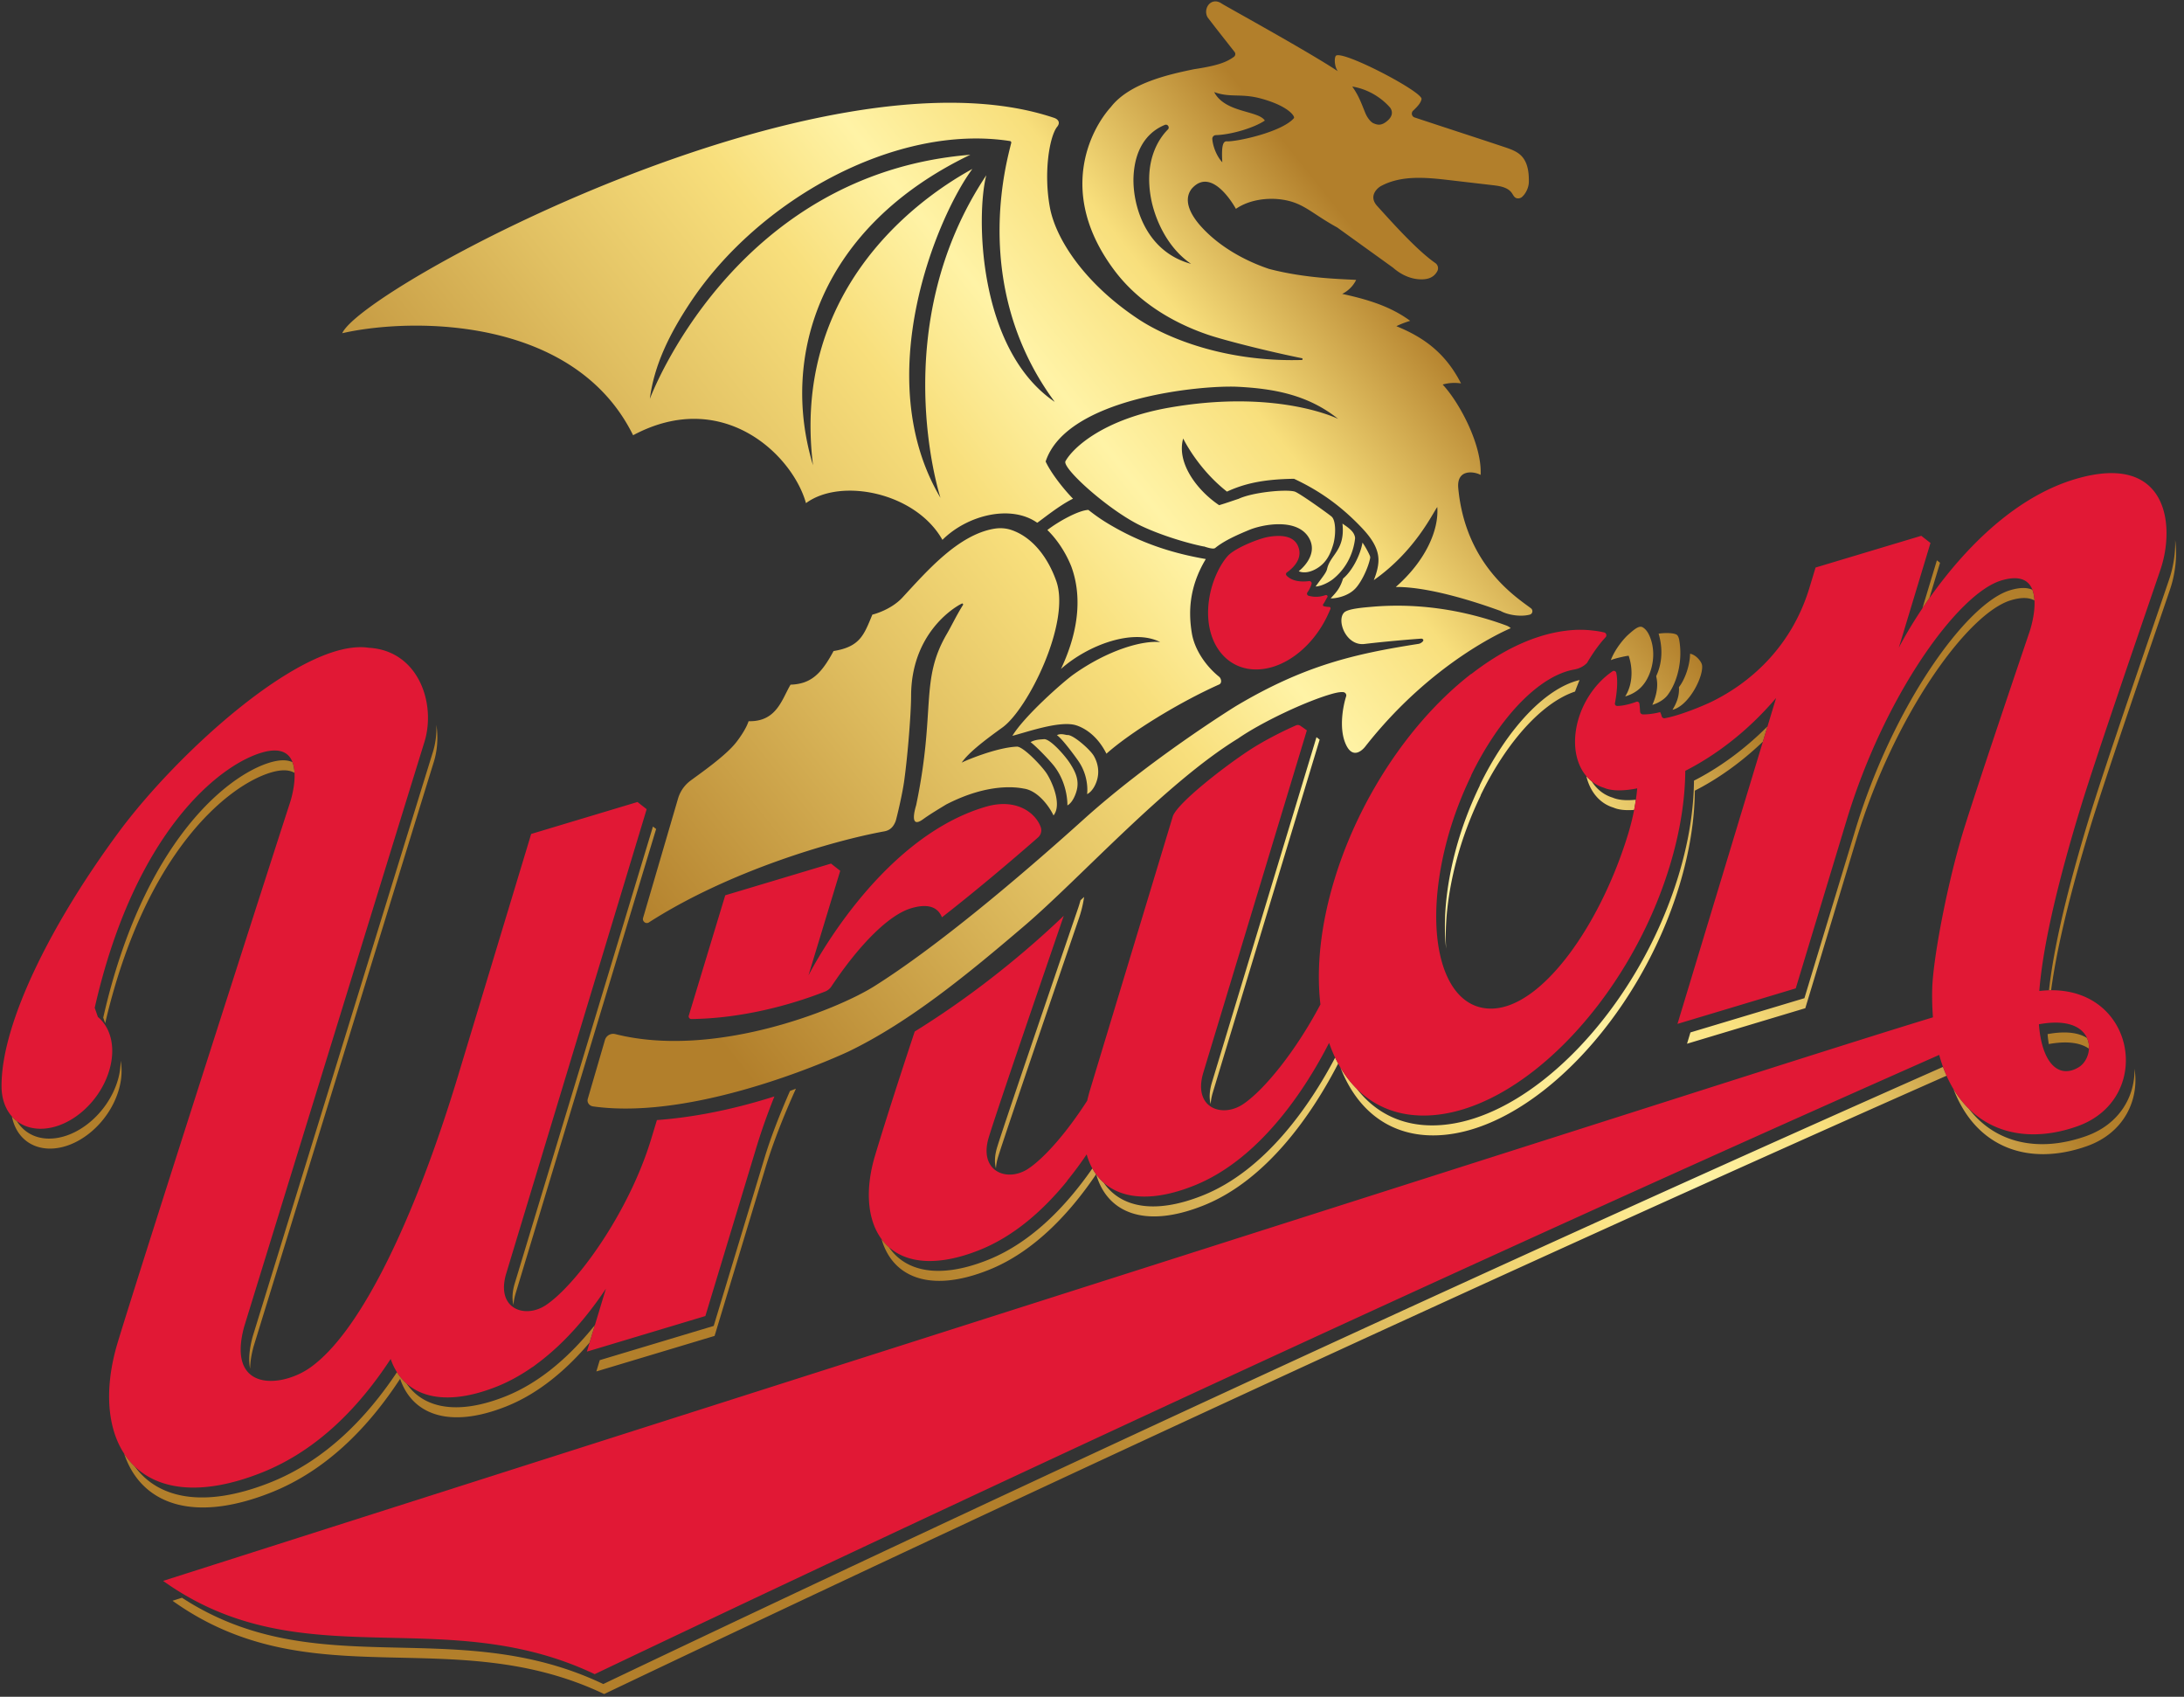
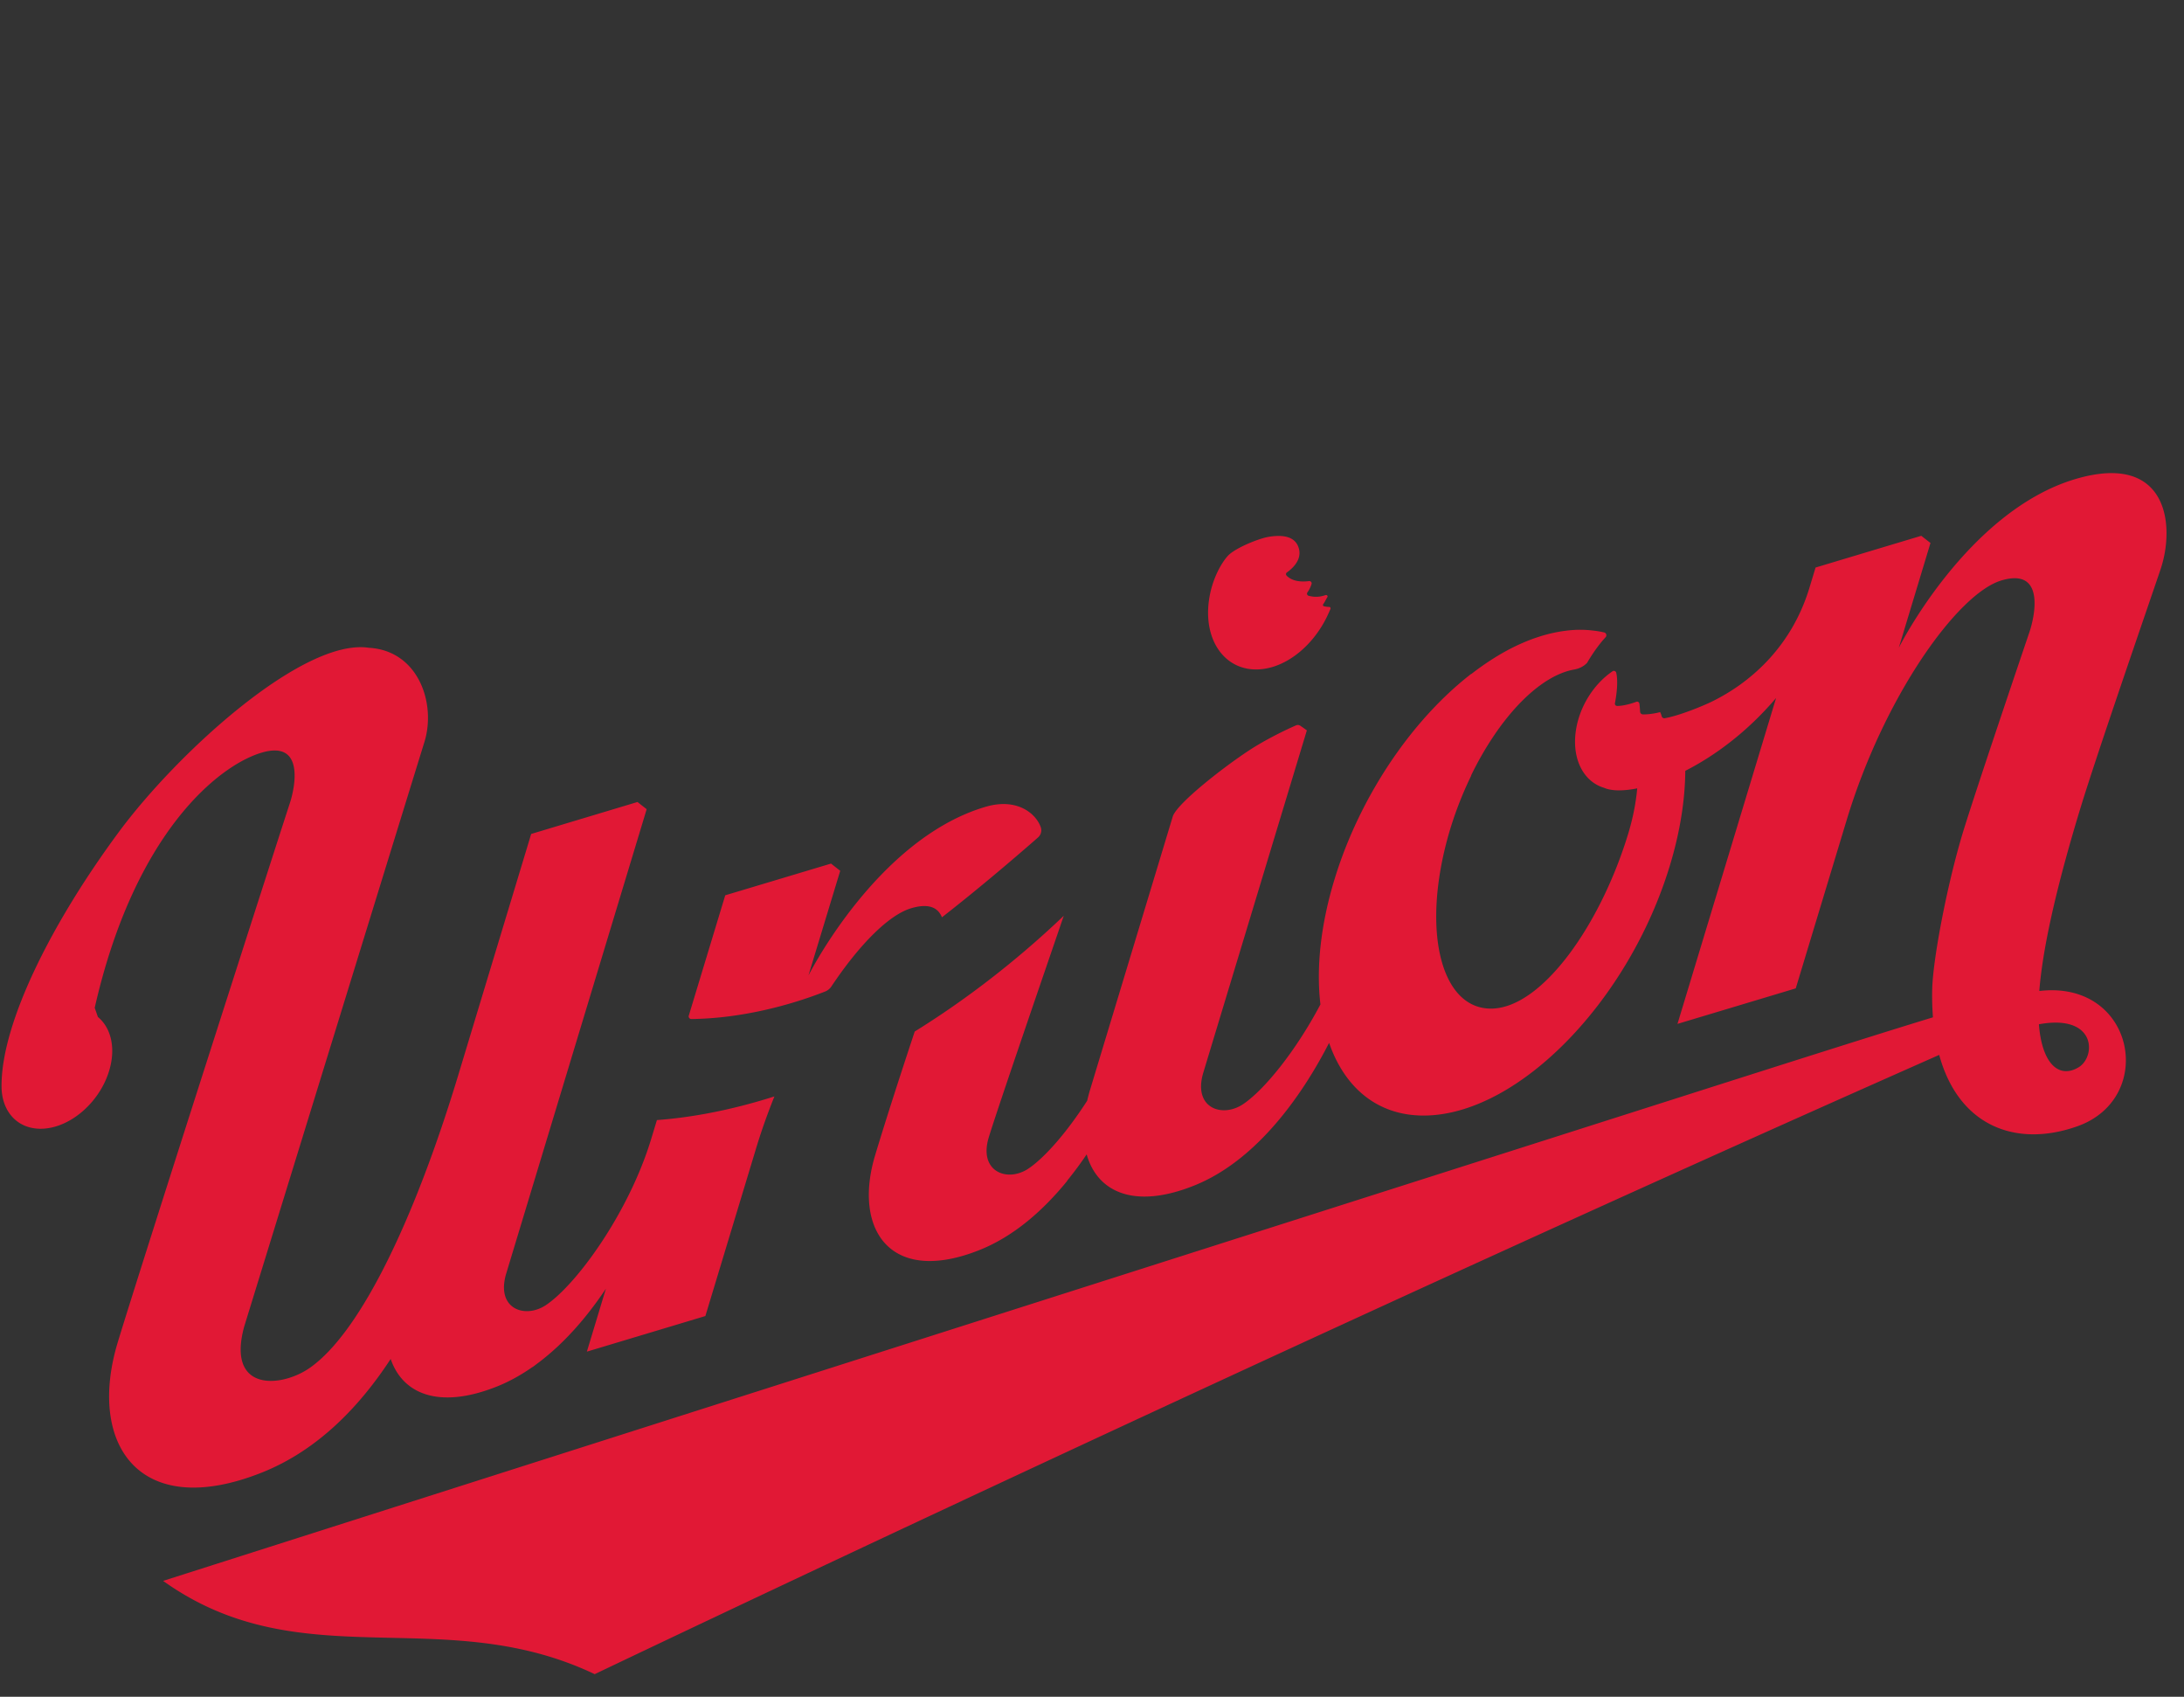
<svg xmlns="http://www.w3.org/2000/svg" width="206" height="160">
  <rect width="100%" height="100%" fill="#333333" stroke="none" />
  <defs>
    <linearGradient id="a" x1="25.005%" x2="75.005%" y1="65.282%" y2="34.713%">
      <stop offset="0%" stop-color="#B27F2B" />
      <stop offset="15.07%" stop-color="#B27F2B" />
      <stop offset="44.83%" stop-color="#E1C062" />
      <stop offset="61.29%" stop-color="#F8DF7C" />
      <stop offset="72.04%" stop-color="#FFF3A6" />
      <stop offset="83.87%" stop-color="#F8DF7C" />
      <stop offset="100%" stop-color="#B27F2B" />
    </linearGradient>
  </defs>
  <g fill="none" fill-rule="evenodd">
-     <path fill="url(#a)" fill-rule="nonzero" d="M183.27 100.603c.106.29.225.56.344.828-62.812 27.794-126.628 58.311-126.628 58.311-14.362-6.84-27.66.53-40.714-8.796l.893-.284c12.741 8.301 25.734 1.468 39.738 8.137 0 0 63.64-30.432 126.368-58.196zM56.114 124.946l-.497 1.644c-2.149 2.535-4.767 4.791-7.843 6.02-5.525 2.207-8.927.672-10.034-2.593-2.923 4.472-6.889 8.634-12.202 10.733-7.64 3.019-12.335.856-13.833-3.69v.002l.177.258c.183.254.382.493.596.718l.219.22c2.15 2.999 6.45 4.042 12.758 1.548 5.188-2.049 9.088-6.065 11.99-10.417.248.393.545.741.885 1.046 1.53 2.28 4.68 3.102 9.361 1.233 3.358-1.342 6.171-3.906 8.423-6.722zm18.957-22.284c-1.142 2.527-2.162 5.112-2.864 7.43l-4.806 15.88-11.153 3.35.322-1.064 10.748-3.228 4.806-15.881c.582-1.919 1.436-4.106 2.391-6.277.186-.07.371-.139.556-.21zM41.162 68.345c.177 1.177.098 2.4-.244 3.5-1.135 3.646-16.993 55.104-16.993 55.104-.224.813-.326 1.51-.333 2.108-.157-.764-.104-1.763.25-3.051 0 0 15.859-51.458 16.993-55.104.252-.81.355-1.683.327-2.557zm20.427 9.594.298.232L48.64 121.95c-.122.403-.187.77-.206 1.105-.144-.538-.127-1.22.123-2.049l13.03-43.066zm41.449 32.235c.107.193.225.377.353.553-2.47 3.652-5.858 7.315-10.115 9.015-5.7 2.28-9.138.58-10.128-2.907.206.28.437.535.695.764 1.532 2.265 4.684 3.067 9.35 1.2 4.105-1.64 7.4-5.105 9.845-8.625zm22.897-10.45c.091.192.188.377.287.558-2.404 4.67-6.683 10.983-12.694 13.385-5.707 2.284-9.147.563-10.132-2.933.208.286.441.549.704.782 1.534 2.265 4.682 3.074 9.346 1.208 5.847-2.338 10.053-8.373 12.49-13zm-23.68-15.146c-.06.408-.139.808-.24 1.194-.011.045-.024.09-.036.133-.055.2-.113.396-.177.586v.002c-.35 1.029-6.892 20.116-7.654 22.584-.123.399-.189.762-.21 1.094-.145-.537-.127-1.217.128-2.037.762-2.468 7.303-21.556 7.653-22.584v-.002c.064-.19.123-.387.178-.586l.018-.07zm99.076 16.198c.467 2.872-.93 6.039-4.486 7.3-5.347 1.894-10.422.28-12.592-5.394.426.708.912 1.325 1.446 1.854 2.576 3.364 6.73 4.132 11.063 2.596 3.17-1.123 4.62-3.762 4.57-6.356zm-189.952-.751c.157.833.111 1.78-.19 2.787-.931 3.132-3.897 5.59-6.629 5.493-1.842-.068-3.1-1.286-3.437-3.031.14.159.294.302.46.432.598.976 1.594 1.608 2.895 1.657 2.732.097 5.697-2.362 6.63-5.494.192-.645.271-1.262.27-1.844zm155.336-31.53-.436 1.44c-2.132 2.038-4.355 3.57-6.417 4.619-.022 2.74-.492 5.77-1.469 8.978-3.852 12.646-14.055 23.178-22.785 23.522-4.406.176-7.586-2.285-9.17-6.381.443.748.958 1.411 1.535 1.988 1.768 2.296 4.332 3.579 7.553 3.45 8.73-.344 18.932-10.876 22.785-23.522.977-3.209 1.446-6.239 1.468-8.978 2.229-1.133 4.649-2.824 6.936-5.116zM129.377 57.22c4.319-.379 8.65.275 12.681 1.754.155.056.325.148.439.262-.447.193-7.47 3.189-13.725 11.164-.23.294-1.243 1.37-1.92-.432-.512-1.369-.217-3.234.118-4.304.055-.177-.055-.343-.218-.388l-.012-.004c-.035-.007-.143-.024-.365 0-.11.012-.25.035-.421.075-.086.02-.18.043-.284.072-2.515.705-6.724 2.712-8.903 4.226-6.853 4.206-14.893 13.173-20.134 17.648-5.316 4.538-10.816 9.068-16.59 11.857 0 0-13.956 6.608-24.102 5.18-.353-.05-.6-.37-.5-.714l1.62-5.553c.123-.42.558-.657.982-.55 9.291 2.34 20.852-2.272 24.402-4.502 5.89-3.7 13.607-10.195 19.781-15.76 6.165-5.557 13.85-10.36 14.296-10.637l.02-.013c6.533-3.898 11.335-4.961 17.276-5.89.224-.035.679-.377.27-.491-.04-.004-2.9.206-5.385.504-1.734.209-2.663-2.21-1.925-2.963.354-.362 1.823-.473 2.599-.541zm-5.203 12.292.298.232-10.073 33.259c-.122.404-.187.771-.206 1.106-.145-.538-.127-1.22.123-2.05l9.858-32.547zm69.076 27.98c1.725-.297 2.88-.074 3.605.391.143.322.198.667.18 1.005-.717-.51-1.901-.763-3.703-.453-.03.003-.057.01-.086.017-.046-.296-.086-.603-.112-.937.04-.01.076-.018.116-.023zm-3.661-41.833c.952-.286 1.634-.264 2.113-.043.117.302.177.645.196 1.006-.483-.276-1.195-.33-2.227-.02-4.122 1.237-11.054 10.92-14.59 22.603l-4.8 15.865-11.157 3.35.322-1.065 10.751-3.229L175 78.261c3.536-11.683 10.467-21.365 14.59-22.602zM25.457 71.905c.966-.29 1.653-.262 2.132-.031.115.301.173.644.191 1.004-.482-.284-1.197-.343-2.24-.03-4.041 1.215-11.844 7.487-15.62 23.637l-.183-.525c3.737-16.464 11.643-22.83 15.72-24.055zm179.708-21c.227 1.553-.002 3.263-.486 4.687-1.443 4.258-6.003 17.415-7.56 22.528-1.253 4.122-2.98 10.228-3.655 15.265-.066 0-.13-.003-.199-.002.57-5.197 2.439-11.823 3.772-16.206 1.556-5.113 6.116-18.27 7.559-22.529.388-1.14.61-2.463.569-3.744zm-56.176 13.22c-.15.359-.294.721-.428 1.087-1.853.615-3.78 2.18-5.545 4.38-.06.074-.119.15-.178.225-.125.16-.25.322-.374.49l-.093.128c-.242.33-.48.674-.714 1.028-.716 1.086-1.394 2.271-2.007 3.54l.016.004c-.938 1.935-1.742 4.04-2.323 6.257-.788 3.014-1.082 5.816-.941 8.195-.293-2.567-.037-5.715.858-9.138.581-2.217 1.386-4.322 2.323-6.257l-.015-.003c.613-1.27 1.29-2.455 2.007-3.541.234-.354.471-.698.714-1.029l.092-.128c.124-.167.249-.329.374-.489.059-.076.119-.15.179-.225 1.927-2.404 4.049-4.047 6.055-4.524zM93.772 49.858c.558-.095 1.128-.058 1.662.13 2.072.726 3.466 2.73 4.198 4.807 1.378 3.905-2.676 12.073-5.079 13.803-1.837 1.323-3.213 2.401-3.848 3.32.169-.115 3.242-1.435 5.21-1.513.588-.023 2.323 1.794 2.8 2.515.478.72 1.492 2.928.656 3.974-.428-.906-1.502-2.343-2.795-2.531-.661-.129-3.331-.565-7.333 1.498-.66.404-1.498.898-2.178 1.391-1.415 1.026-.667-1.245-.647-1.341 1.87-8.966.327-11.741 2.889-16.133.46-.79.89-1.72 1.523-2.729.048-.076-.03-.173-.11-.133-.87.423-4.766 2.918-4.783 8.696-.005 1.637-.3 5.435-.64 7.938-.206 1.512-.76 3.71-.807 3.845-.22.613-.58.907-1.08.998-4.78.863-14.635 3.723-22.212 8.59-.283.181-.638-.108-.54-.43L63.96 75.28c.2-.66.603-1.243 1.156-1.657.776-.582 3.308-2.321 4.315-3.614 0 0 .889-1.107 1.178-2.003 2.65.067 3.14-2.073 3.954-3.437l.01.009v-.017c1.918-.063 2.895-1.02 4.05-3.17 2.519-.406 2.871-1.54 3.66-3.435.137-.027 1.738-.447 2.812-1.583 2.36-2.553 5.288-5.939 8.676-6.516zm55.854 23.321c.154.183.323.348.506.494.475.75 1.153 1.293 1.981 1.54.51.225 1.262.295 2.185.198-.046.316-.098.635-.162.961-.81.062-1.477-.012-1.94-.216-1.29-.385-2.218-1.48-2.57-2.977zm-51.174-3.477c.583-.076 2.03 1.58 2.476 2.283.446.702.937 1.565.595 2.667-.339 1.097-.844 1.292-.844 1.292s.08-1.976-1.242-3.695c-.383-.498-1.64-1.818-2.23-2.27.456-.263 1.06-.253 1.245-.277zm1.239-.379c.406-.21.846.002 1.008-.012.51-.04 2.124 1.354 2.482 1.982.357.629.577 1.497.235 2.44-.34.937-.877 1.15-.877 1.15s.237-1.6-.84-3.146c-.312-.448-1.507-2.081-2.008-2.414zm2.967-21.24c.906.707 1.547 1.131 2.6 1.72 2.691 1.503 5.441 2.387 8.478 2.912-1.67 2.766-1.61 5.212-1.32 6.986.25 1.526 1.288 3.075 2.564 4.104.233.187.288.615.015.737-3.778 1.688-8.353 4.497-10.634 6.528-1.109-2.217-2.77-2.667-3.033-2.724-1.573-.345-4.453.686-5.838 1.039 1.137-1.878 4.816-5.115 5.773-5.793 3.315-2.349 6.56-3.219 8.17-3.044-2.553-1.312-6.803.263-9.36 2.53 1.878-3.97 1.879-7.244.962-9.694-.57-1.41-1.417-2.607-2.246-3.407 1.121-.86 3.003-1.874 3.869-1.893zm56.754 13.559c.58.107 1.07.751 1.125 1.058.182 1.017-1.196 3.838-2.782 4.231.416-.684.655-1.34.609-2.14.563-.708 1.037-2.061 1.048-3.15zm-2.967-1.892c.57-.089 1.572-.093 1.769.158.145.185.176.431.21.664.25 1.722-.169 3.672-1.117 4.953-.33.447-.919.781-1.452.94.747-1.68.347-2.595.367-2.71.017-.106.915-1.654.223-4.005zm-2.905.135c.657-.595 1.084-.918 1.403-.734.257.149.453.408.6.717.52 1.102.505 2.445.073 3.585-.431 1.14-1.155 1.872-2.324 2.216.685-1.067.761-2.56.33-3.828-.014-.04-1.33.234-1.685.408.415-1.104 1.286-2.077 1.603-2.364zM113.9 1.632c-.466-.848.353-1.964 1.33-1.298.171.138 7.896 4.373 10.794 6.275l.185.11c-.275-.244-.397-1.086-.235-1.416.31-.781 8.255 3.358 8.109 4.043-.073.343-.322.645-.794 1.089-.21.197-.137.55.137.64 2.786.927 5.738 1.877 8.498 2.8.587.197 1.202.41 1.619.869.576.634.676 1.569.661 2.425-.008.44-.222 1.005-.62 1.382-.164.155-.431.21-.627.098-.166-.096-.245-.288-.355-.445-.376-.539-1.11-.66-1.763-.737l-4.154-.484c-2.176-.253-4.512-.479-6.437.566-.277.15-1.225.91-.347 1.878 1.499 1.654 3.77 4.186 5.482 5.378.246.171.328.5.186.765-.351.659-1.004.825-1.786.76-.89-.076-1.723-.5-2.39-1.09l-5.263-3.79c-2.427-1.327-3.155-2.324-5.18-2.626-1.418-.212-3.142.015-4.377.87 0 0-2.212-4.126-4.17-1.898-.904 1.174.059 2.646.875 3.552 1.817 2.017 4.328 3.309 6.423 4.011 3.492.912 6.836.945 8.214 1.035-.276.569-.748 1.04-1.317 1.317 2.2.49 4.445 1.094 6.413 2.542-.34.103-.933.312-1.3.507 2.513 1.02 4.606 2.476 6.096 5.393-.644-.089-1.219-.04-1.731.109 1.602 1.714 3.729 5.725 3.578 8.519-.584-.323-2.281-.602-2.106 1.261.684 7.278 5.517 10.3 6.856 11.32.22.168.16.524-.109.595-.875.232-2.096.034-2.786-.362.068.056-5.885-2.28-9.855-2.245 2.805-2.457 4.079-5.358 3.913-7.54-.486.686-2.137 4.19-5.987 6.894.112-.282.213-.568.29-.861.096-.373.163-.757.147-1.142-.047-1.147-.81-2.131-1.602-2.963-1.89-1.984-3.876-3.43-6.36-4.59-2.951.039-4.734.476-6.325 1.21-2.777-2.173-4.13-5.011-4.13-5.011-.655 2.329 1.352 4.926 3.39 6.289.605-.175 1.28-.418 1.841-.6 1.325-.62 4.418-.915 5.272-.687.424.113 3.298 2.177 3.509 2.377.42.4.383 1.812.134 2.639-.249.827-.619 1.73-1.628 2.288-1.01.558-1.617.209-1.617.209s1.865-1.404 1.017-3.041c-1.058-2.044-4.443-1.372-5.7-.847-.929.388-2.297.96-3.195 1.697-.144.118-.556.029-1.09-.154l.007.016c-1.601-.319-4.014-1.063-5.755-1.875-3.031-1.379-7.654-5.516-7.287-6.171.753-1.344 3.692-3.982 9.791-5.05 9.905-1.732 15.574.893 15.909 1.054l.016.007c-2.868-2.295-6.12-2.854-9.456-3.026-3.35-.172-16.142 1-18.132 7.046.47 1.03 1.636 2.542 2.58 3.507-1.31.637-2.982 2.015-3.373 2.268-2.486-1.743-6.581-.735-8.943 1.613-2.51-4.462-9.567-5.897-12.87-3.462-1.277-4.575-7.872-10.91-16.306-6.402-5.537-11.22-20.857-11.122-27.435-9.622 1.953-4.348 45.324-27.666 67.149-20.305.353.12.645.432.254.877-.717.988-1.253 4.34-.655 7.57.553 2.985 3.276 7.167 8.322 10.515 2.718 1.803 8.242 4.086 15.492 3.866l.013-.154c-3.326-.67-7.357-1.705-8.814-2.191-2.731-.913-6.412-2.724-8.961-6.145-5.374-7.212-2.234-13.222-.299-15.363 1.77-2.281 5.566-3.093 7.846-3.565 2.043-.31 3-.607 3.758-1.168a.321.321 0 0 0 .064-.458c-.616-.79-1.697-2.148-2.548-3.267zm68.792 51.204.298.231-1.013 3.351c-.23.327-.451.646-.655.951l1.37-4.533zm-54.18-1.674c.263.383.49.787.68 1.207.038.082.061.176.043.264-.164.807-.687 2.005-1.274 2.726-.828 1.016-2.348 1.097-2.444 1.057.563-.609.873-.939 1.166-1.863.86-.718 1.625-2.197 1.83-3.39zm-1.888-1.789c.357.25.694.465.946.776.185.228.257.506.243.628-.18 1.553-.928 2.903-2.066 3.82-.396.32-1.154.7-1.657.705.716-.976 1.006-1.304 1.086-1.66.306-1.368 1.719-1.734 1.448-4.269zM95.26 13.3c-10.708-1.662-23.729 5.474-30.21 15.32-1.858 2.821-3.346 5.763-3.754 8.99 0 0 7.84-21.2 30.23-23.018-14.07 6.757-17.99 18.912-14.84 29.28-1.976-15.938 9.04-24.656 15.029-27.94-3.277 4.419-9.746 19.64-3.006 31.013-.104-.321-5.162-16.194 4.322-30.42-.959 3.647-.855 16.411 6.453 21.37-6.962-9.43-5.21-19.689-4.385-23.261.115-.497.225-.93.282-1.15a.148.148 0 0 0-.121-.184zm14.899-1.091c.198-.2-.023-.537-.283-.432-1.304.523-2.805 1.845-2.957 4.838-.125 2.476.983 7.065 5.427 8.267-2.327-1.588-3.435-4.346-3.775-6.15-.649-3.433.61-5.542 1.588-6.523zm4.365-3.527c1.034 1.977 4.153 1.718 4.78 2.687-1.043.7-3.183 1.331-4.624 1.374-.194.006-.348.177-.332.37.064.755.44 1.654.943 2.19-.073-1.282-.005-1.997.41-1.975.936.052 5.21-.875 6.343-2.185.13-.153-.486-1.134-3.09-1.847-1.902-.52-2.893-.054-4.43-.614zm13.025-.522c.632.907.827 1.506 1.232 2.499.178.436.508.849.75.957.31.138.657.258 1.136-.073.935-.646.58-1.252.414-1.437-.913-1.021-2.18-1.722-3.532-1.946z" />
    <path fill="#E11835" d="M195.806 45.159c8.607-2.527 9.417 4.309 7.97 8.566-1.444 4.259-6.003 17.414-7.56 22.527-1.419 4.666-3.445 11.875-3.865 17.195 8.999-1.062 11.097 10.097 3.59 12.757-5.746 2.037-11.183.027-13.031-6.73-62.87 27.815-126.815 58.393-126.815 58.393-14.36-6.839-27.657.53-40.71-8.795 0 0 104.534-33.328 142.292-45.363 12.503-3.987 19.934-6.343 24.644-7.778a25.806 25.806 0 0 1-.07-2.678c.074-2.911 1.48-10.253 3.038-15.223 1.562-4.972 5.767-17.344 6.144-18.463.516-1.544 1.458-6.07-2.664-4.83-4.122 1.236-11.053 10.917-14.589 22.6l-4.8 15.863-11.156 3.35 9.302-30.734c-2.734 3.216-5.798 5.464-8.565 6.87-.021 2.74-.49 5.769-1.468 8.978-3.851 12.644-14.053 23.176-22.782 23.52-4.572.182-7.83-2.47-9.347-6.845-2.397 4.676-6.69 11.042-12.732 13.457-5.712 2.286-9.153.56-10.134-2.943-.566.836-1.181 1.671-1.842 2.485l-.005.031c-2.222 2.728-4.977 5.192-8.247 6.498-1.324.53-2.525.845-3.603.973-5.82.703-8.032-4.042-6.248-9.93 1.09-3.613 2.525-8.02 3.727-11.643 4.385-2.711 9.307-6.378 14.058-10.913-1.928 5.637-6.152 17.905-7.062 20.85-.766 2.473.607 3.665 2.177 3.547.518-.043 1.057-.227 1.546-.554 1.513-1.013 3.598-3.373 5.544-6.398.077-.316.157-.638.254-.962l7.828-25.865c.478-1.352 5.527-5.216 7.79-6.592.212-.13 1.74-1.062 3.825-1.98a.422.422 0 0 1 .404.033c.249.164.622.437.622.437l-9.763 32.262c-1.012 3.347 1.76 4.315 3.747 2.988 1.98-1.327 4.955-4.973 7.296-9.407-.4-3.408.003-7.445 1.33-11.799.698-2.293 1.608-4.514 2.679-6.619.19-.375.386-.745.586-1.113l.098-.176c.188-.34.38-.675.575-1.007l.087-.147c2.473-4.168 5.564-7.747 8.86-10.302l.031-.003c1.297-1.002 2.623-1.857 3.956-2.518l.059-.029c.196-.096.392-.188.589-.277l.128-.056c.186-.082.373-.162.559-.236.038-.016.077-.03.116-.045.323-.127.646-.24.968-.344.09-.028.178-.06.267-.086.12-.036.24-.067.358-.1.129-.035.257-.07.385-.101.11-.027.22-.051.328-.075.14-.03.28-.06.42-.085.1-.019.2-.036.3-.053.158-.025.315-.046.473-.065.081-.01.163-.022.245-.03.24-.025.477-.043.715-.053.28-.011.552-.008.82.002.266.012.527.034.783.065.357.039.706.097 1.045.175.205.046.279.302.136.455-.971 1.043-1.737 2.404-1.737 2.404-.319.345-.753.555-1.215.637-2.099.372-4.343 2.062-6.372 4.593-.06.074-.119.149-.178.225-.126.16-.25.322-.375.489l-.092.128c-.242.33-.48.675-.713 1.029-.718 1.086-1.395 2.27-2.008 3.54l.016.003c-.937 1.935-1.742 4.04-2.323 6.256-2.316 8.853-.37 15.883 4.35 15.71 4.714-.173 10.184-7.914 12.798-16.542.454-1.52.715-2.907.834-4.223-1.358.273-2.455.246-3.13-.052-1.895-.565-3.03-2.648-2.668-5.307.318-2.337 1.709-4.49 3.473-5.683.13-.088.311-.013.346.14.194.863.027 2.089-.122 2.87-.028.143.07.26.215.261.575.003 1.367-.224 1.8-.392.132-.05.273.038.292.179.038.283.053.548.066.759.01.14.123.246.264.25.624.02 1.494-.164 1.624-.219.02.04.095.183.146.385.032.13.155.22.286.197 1.392-.245 3.595-1.154 4.439-1.566 3.495-1.706 7.487-5.037 9.216-10.746l.574-1.898 9.97-2.993.87.676-2.988 9.883c.012-.03 6.465-12.914 16.706-15.925zM11.186 78.484c5.59-7.56 17.437-18.328 23.602-17.401 4.676.266 6.373 5.245 5.241 8.895-1.135 3.645-16.992 55.099-16.992 55.099-1.7 6.189 3.464 5.8 6.175 3.913 4.963-3.46 10.076-14.63 13.967-27.464l6.923-22.888 10.026-3.012.867.677-13.244 43.774c-1.011 3.347 1.761 4.312 3.747 2.985 2.867-1.92 7.815-8.69 9.932-15.692l.001-.003.53-1.749c2.756-.202 6.528-.778 11.083-2.23-.624 1.56-1.205 3.17-1.708 4.83l-4.805 15.88-11.152 3.349.001-.005-.024.007 1.792-5.928c-1.672 2.505-3.781 5.02-6.302 6.931l-.268.202c-.114.083-.223.172-.338.253l.003-.015c-1.052.738-2.171 1.37-3.36 1.846-5.525 2.206-8.926.67-10.033-2.594-2.923 4.472-6.888 8.634-12.201 10.732-11.617 4.59-16.434-2.797-13.534-12.332 2.11-6.97 15.682-49.195 16.198-50.73.52-1.543 1.46-6.071-2.661-4.834-4.076 1.225-11.981 7.59-15.719 24.054l.3.86c1.232 1.02 1.708 2.914 1.07 5.048-.932 3.131-3.897 5.59-6.629 5.493-2.064-.076-3.399-1.595-3.52-3.685l-.006-.047c-.002-.078-.002-.159-.003-.242 0-.072-.003-.144.001-.216.066-5.971 4.79-15.306 11.04-23.76zm184.878 22.155c1.638-.993 1.686-4.99-3.635-4.074a.9.9 0 0 0-.115.023c.299 3.827 1.955 5.138 3.75 4.051zM92.972 76.076c3.064-.898 4.823.747 5.207 1.967.105.338-.012.703-.28.936-2.644 2.312-5.842 5.017-9.052 7.519-.35-.87-1.184-1.37-2.917-.85-2.06.617-4.821 3.343-7.511 7.371-.142.211-.34.38-.577.472-3.31 1.305-7.925 2.545-12.633 2.6-.168.001-.29-.163-.24-.324l3.438-11.344 9.977-2.99.868.679-2.998 9.874c.026-.044 6.48-12.908 16.718-15.91zm26.688-25.454c1.087-.18 2.326-.15 2.767.86.525 1.202-.508 2.118-1.039 2.491-.113.08-.12.215-.023.315.294.3.888.655 2.106.507.154-.019.282.12.239.27-.086.285-.227.563-.387.787-.093.129-.033.298.135.336.344.079.837.179 1.564-.07.098-.034.265.05.167.208-.176.283-.242.467-.377.64-.077.1.006.19.072.203.165.033.326.067.486.062.125-.004.144.127.122.188-.021.058-.254.576-.35.773-1.283 2.613-3.621 4.607-6.067 4.898-3.327.396-5.592-2.502-5.045-6.474.295-2.131 1.277-3.676 1.82-4.239.679-.704 2.851-1.596 3.81-1.755z" />
  </g>
</svg>